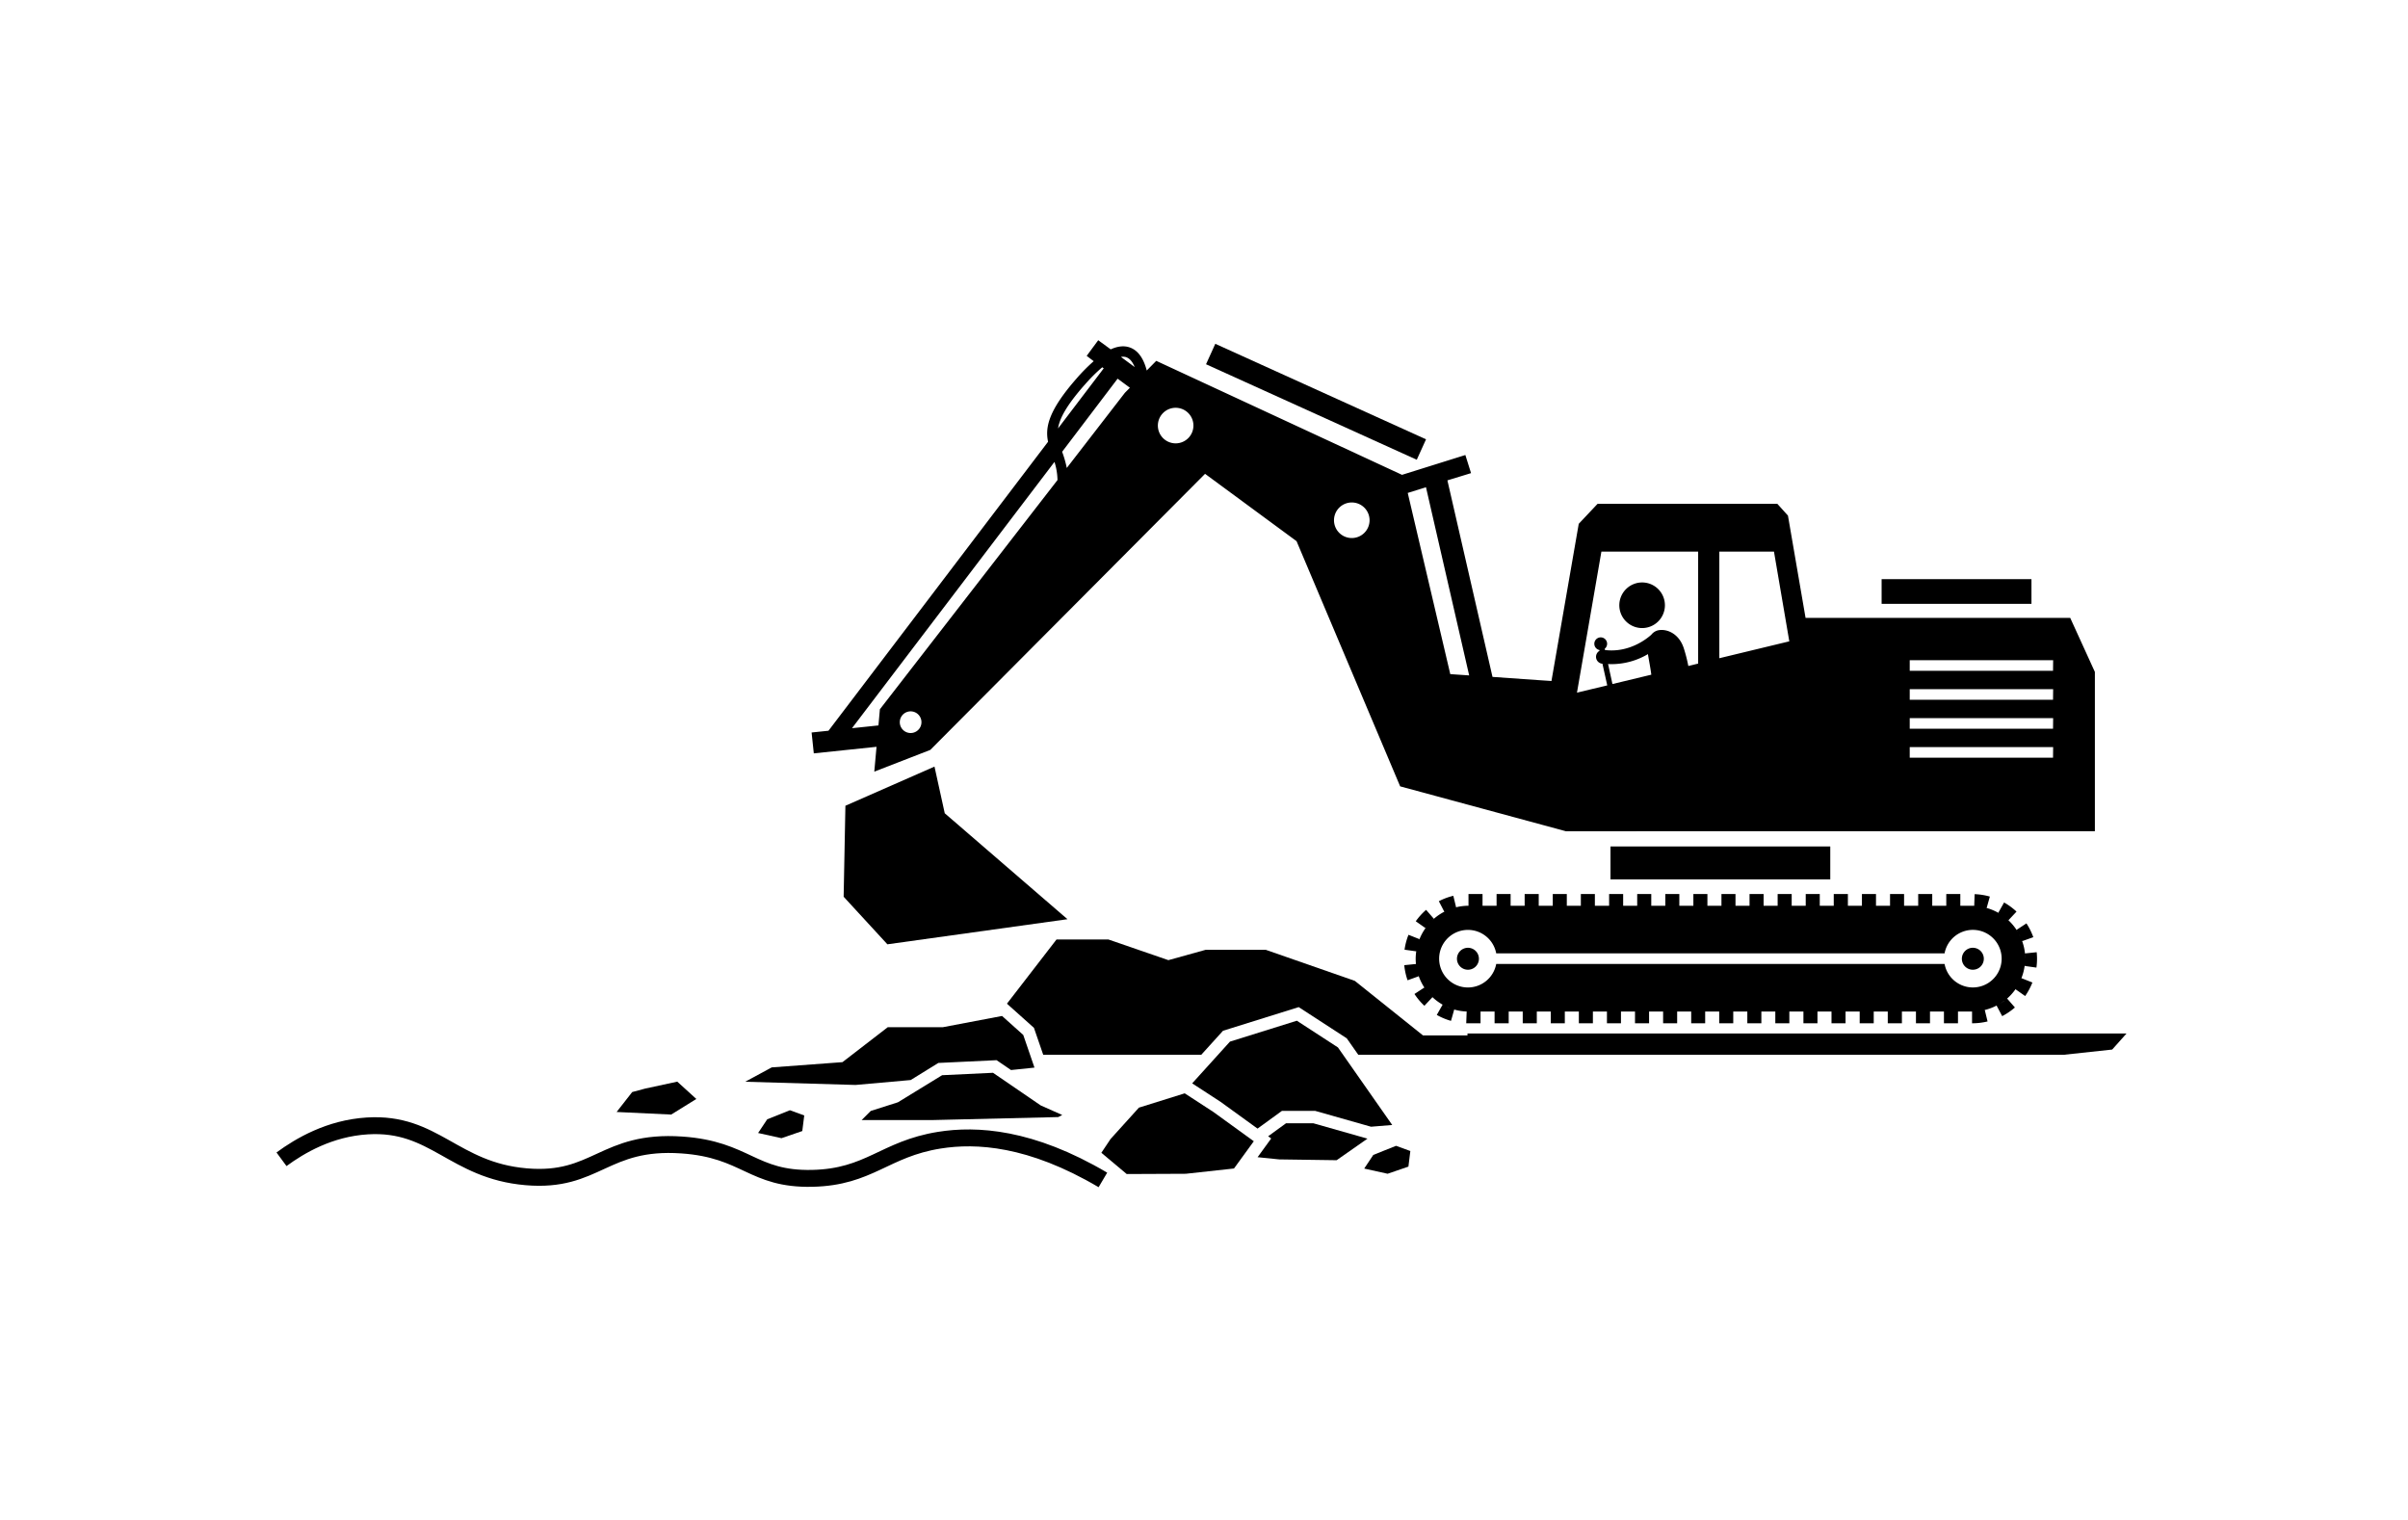
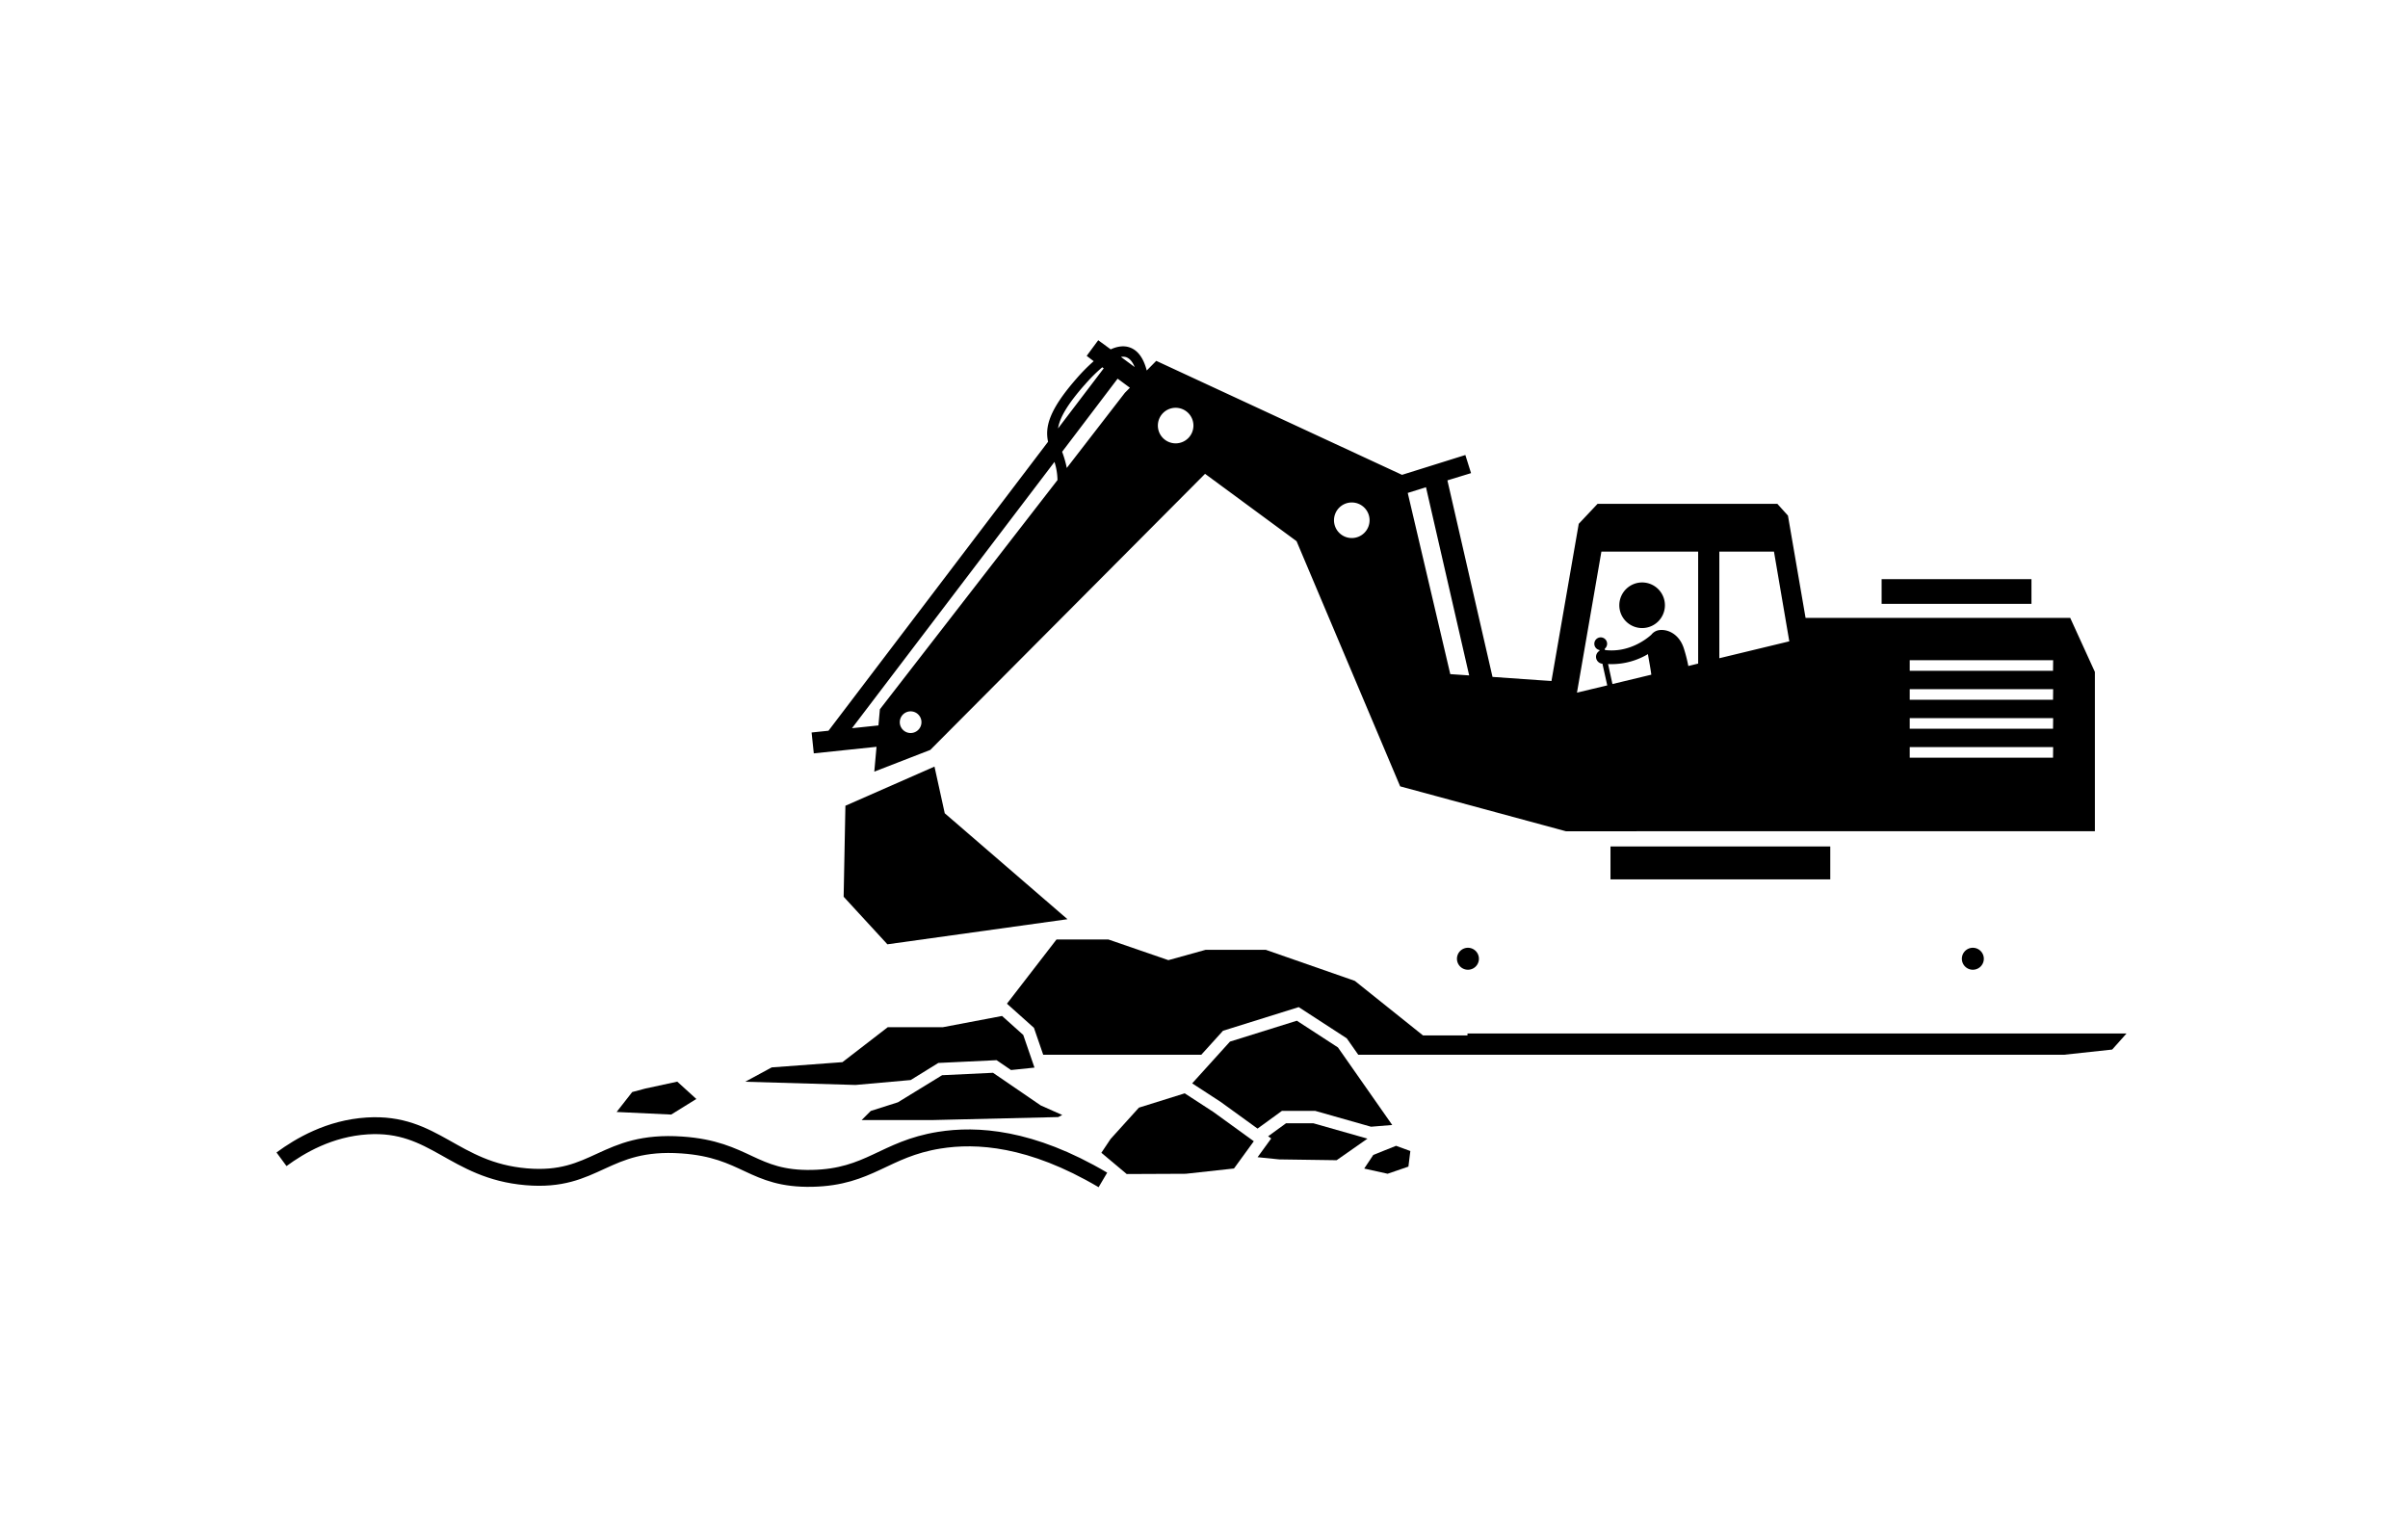
<svg xmlns="http://www.w3.org/2000/svg" viewBox="0 0 998 630">
  <defs>
    <style>.cls-1{fill:none;stroke:#000;stroke-miterlimit:10;stroke-width:7px;}</style>
  </defs>
  <g id="Layer_1" data-name="Layer 1">
    <g id="Layer_1-2" data-name="Layer 1">
      <polygon points="881.33 428.32 608.2 428.32 608.2 437.12 855.45 437.12 875.4 434.97 881.33 428.32" />
      <polygon points="267.41 451.14 262.02 452.58 255.56 460.84 278.18 461.91 288.6 455.45 280.7 448.27 267.41 451.14" />
-       <polygon points="317.97 463.89 314.2 469.55 323.89 471.7 332.51 468.74 333.32 462.28 327.39 460.12 317.97 463.89" />
      <polygon points="561.5 406.5 524.59 393.63 499.69 393.63 484.24 397.92 459.34 389.34 437.88 389.34 417.33 415.96 428.52 425.97 432.36 437.12 497.88 437.12 506.88 427.18 538.25 417.38 558.16 430.31 562.93 437.12 609 437.12 609 429.11 589.76 429.11 561.5 406.5" />
      <polygon points="554.51 434.09 537.48 423.02 509.76 431.68 494.1 448.98 505.8 456.59 521.19 467.73 531.3 460.38 545.07 460.38 568.22 466.95 577.01 466.23 554.51 434.09" />
      <polygon points="525.58 470.91 526.85 471.82 521.21 479.58 530.13 480.49 553.97 480.83 566.75 471.89 544.35 465.53 532.98 465.53 525.58 470.91" />
      <polygon points="502.88 460.83 491.01 453.11 472.03 459.04 460.28 472.03 456.46 477.75 466.97 486.56 491.44 486.45 511.43 484.26 519.64 472.97 502.88 460.83" />
      <polygon points="583.72 483.48 584.52 477.02 578.6 474.86 569.17 478.63 565.4 484.29 575.1 486.44 583.72 483.48" />
      <polygon points="424.09 428.92 415.3 421.05 390.75 425.71 367.93 425.71 349.16 440.19 319.85 442.36 308.85 448.31 354.59 449.64 377.44 447.6 388.89 440.52 413.04 439.37 419.02 443.46 428.74 442.45 424.09 428.92" />
      <polygon points="431.32 458.12 411.56 444.6 390.46 445.6 372.14 456.83 360.89 460.41 357.11 464.19 386.44 464.19 438.58 462.95 440.25 462.09 431.32 458.12" />
      <path d="M649,344.5,580.3,325.89,537.36,224.28l-37.92-27.91L385.56,310.79l-23.21,9,.93-10.29-26,2.72-.91-8.65,7-.73,91-119.76c-1.24-5.92.1-12.85,11.78-26.18a74.65,74.65,0,0,1,7.13-7.21l-2.9-2.21,4.78-6.48,5.18,3.79c3-1.39,5.73-1.63,8.12-.71,3.81,1.45,5.78,5.49,6.81,9.47l3.94-4,101.86,47.24,26.25-8.22,2.36,7.51-9.8,3,18.69,81.45L643,282.25l11.31-65.16,7.8-8.28h74.52l4.39,4.87,7.3,42.38H858l10.23,22.41v66ZM468.29,160.69l-5.09-3.76-23,30.3a43.56,43.56,0,0,1,1.93,6.71l24.08-31.15ZM377.4,303.79a4.49,4.49,0,1,0-4.48-4.5h0A4.49,4.49,0,0,0,377.4,303.79Zm-13.33-3.15.6-6.69,73.61-95a26.32,26.32,0,0,0-1.25-7.52L353.11,301.79Zm85.32-141c-7.41,8.45-10.22,13.74-10.88,17.91l18.93-24.89-.61-.45A66.92,66.92,0,0,0,449.39,159.67Zm17.54-11.56a4.58,4.58,0,0,0-2.35-.16l5.69,4.2C469.5,150.24,468.42,148.68,466.93,148.11ZM487.25,169a7.37,7.37,0,1,0,7.37,7.37h0A7.37,7.37,0,0,0,487.25,169ZM683,271.15a.09.09,0,0,1,0-.07A29.62,29.62,0,0,1,668,275.24a13.3,13.3,0,0,1-1.53-.06l1.81,8.31,16.11-3.88C684,276.53,683.38,273.61,683,271.15ZM552.88,215.61a7.37,7.37,0,1,0,7.37-7.37h0A7.37,7.37,0,0,0,552.88,215.61ZM591,201.92l-7.56,2.37,17.63,75.09,7.83.53Zm62.58,85.13,12.55-3-2-9h-.18a2.87,2.87,0,0,1-1-5.35l-.07-.31a2.65,2.65,0,1,1,2.19-.52l.11.52c10,1.24,17.36-4.66,19.22-6.35a5,5,0,0,1,2.7-1.79c3.6-.82,8.76,1.23,10.76,7.43a63.48,63.48,0,0,1,1.87,7.33l4.07-1V228.62H663.7Zm81.65-58.43H712.58v44.17l29-7Zm115.7,45H791.49V278h59.39Zm0,12H791.49V290h59.39Zm0,12H791.49V302h59.39Zm0,12H791.49V314h59.39Z" />
      <rect x="779.84" y="240.02" width="62.1" height="10.23" />
      <rect x="667.47" y="350.8" width="91.09" height="13.64" />
-       <rect x="540.78" y="118.57" width="9.3" height="95.89" transform="translate(168.62 594.57) rotate(-65.62)" />
      <polygon points="391.55 337.04 442.42 380.95 367.78 391.35 349.65 371.64 350.38 333.93 387.3 317.7 391.55 337.04" />
-       <path d="M583.37,406.26A27.24,27.24,0,0,1,582,400l4.85-.49h0a20.64,20.64,0,0,1-.12-2.22h0a22.05,22.05,0,0,1,.33-3.62,4.12,4.12,0,0,1-.12.59l-4.82-.67a26.45,26.45,0,0,1,1.63-6.18l4.53,1.8c-.1.24-.16.49-.25.73a22.28,22.28,0,0,1,3.34-6.06c-.19.25-.41.49-.6.74l-4-2.82a26.7,26.7,0,0,1,4.28-4.73l3.2,3.68c-.24.2-.44.44-.67.66a21.63,21.63,0,0,1,5.77-3.94c-.26.12-.52.21-.78.34l-2.24-4.32a26.29,26.29,0,0,1,6-2.24l1.15,4.73-.64.2a21.74,21.74,0,0,1,5.78-.81h0v-4.87h5.82v4.87h5.82v-4.87h5.82v4.87h5.82v-4.87h5.83v4.87h5.82v-4.87h5.82v4.87h5.82v-4.87H661v4.87h5.9v-4.87h5.82v4.87h5.82v-4.87h5.83v4.87h5.82v-4.87H696v4.87h5.82v-4.87h5.82v4.87h5.82v-4.87h5.82v4.87h5.82v-4.87h5.83v4.87h5.82v-4.87h5.82v4.87h5.82v-4.87h5.82v4.87H760v-4.87h5.86v4.87h5.82v-4.87h5.83v4.87h5.82v-4.87h5.82v4.87H795v-4.87h5.82v4.87h5.82v-4.87h5.82v4.87h5c.46,0,.91.05,1.36.07h-.6l.17-4.87a26.37,26.37,0,0,1,6.31,1l-1.32,4.69c-.22-.07-.44-.09-.67-.15a22,22,0,0,1,6.32,2.68c-.28-.17-.54-.37-.82-.53l2.39-4.24a26.87,26.87,0,0,1,5.15,3.78l-3.33,3.56c-.2-.19-.43-.35-.64-.54a22.57,22.57,0,0,1,4.5,5.38c-.17-.28-.31-.57-.49-.85l4.07-2.67a27.27,27.27,0,0,1,2.85,5.72l-4.59,1.63c-.07-.2-.18-.4-.26-.6a21.5,21.5,0,0,1,1.52,7.93h0a13.2,13.2,0,0,1-.1,2c.06-.67.1-1.34.1-2a15.62,15.62,0,0,0-.11-2.23l4.84-.5c.09.9.14,1.82.14,2.73A26.38,26.38,0,0,1,844,401l-4.82-.67v-.53a21.77,21.77,0,0,1-1.52,5.88c.05-.1.1-.2.14-.3l4.53,1.8a27.27,27.27,0,0,1-3,5.61l-4-2.81.2-.31a22.64,22.64,0,0,1-4,4.46c.11-.1.24-.18.35-.27l3.2,3.67a27,27,0,0,1-5.27,3.59l-2.32-4.37c.09,0,.17-.11.26-.15a22.19,22.19,0,0,1-5.53,2.06l.38-.07,1.15,4.73a26.5,26.5,0,0,1-6.34.76h-.09v-4.87h-5.83v4.87h-5.82v-4.87h-5.78v4.87h-5.82v-4.87h-5.82v4.87h-5.86v-4.87h-5.82v4.87h-5.82v-4.87h-5.86v4.87h-5.82v-4.87h-5.82v4.87h-5.82v-4.87H741.6v4.87h-5.82v-4.87H730v4.87h-5.82v-4.87h-5.83v4.87h-5.82v-4.87h-5.82v4.87h-5.79v-4.87h-5.82v4.87h-5.82v-4.87h-5.82v4.87h-5.83v-4.87h-5.82v4.87H666v-4.87h-5.82v4.87h-5.82v-4.87h-5.82v4.87h-5.82v-4.87h-5.79v4.87h-5.83v-4.87h-5.82v4.87h-5.85v-4.87h-5.82v4.87h-5.93l.18-4.86h.79a21.36,21.36,0,0,1-6.25-.93l.3.11-1.33,4.68a26.89,26.89,0,0,1-5.89-2.46l2.4-4.24.27.13a22.23,22.23,0,0,1-4.82-3.59c.12.11.22.25.34.36l-3.33,3.55a26.72,26.72,0,0,1-4.11-4.89l4.08-2.67c0,.08.12.15.17.23a21.62,21.62,0,0,1-2.61-5.33,1.33,1.33,0,0,0,.12.42ZM836.8,387.19c.18.35.35.71.51,1.07C837.15,387.9,837,387.54,836.8,387.19Zm.28,19.71a13.55,13.55,0,0,1-1,1.77A13.55,13.55,0,0,0,837.08,406.9ZM587.33,392.3c.08-.34.16-.68.26-1-.1.33-.18.66-.26,1Zm4.65-9.15c.29-.34.6-.68.91-1-.31.32-.62.64-.91,1Zm8.53-6.14c.35-.14.7-.27,1.06-.39-.36.17-.69.25-1.06.39Zm219.76-1.37,1,.14Zm9.61,3.72c.36.25.71.52,1.06.79-.35-.27-.7-.54-1.06-.79Zm.76,35.39a21.32,21.32,0,0,1-1.87,1.28,19.54,19.54,0,0,0,1.87-1.24Zm-10,4.24-.81.13Zm-219.71-1.2c-.44-.17-.88-.35-1.31-.54A7,7,0,0,0,600.93,417.79Zm7.45-8.55a11.93,11.93,0,0,0,11.73-9.75H805.93a11.93,11.93,0,1,0,0-4.38H620.11a11.93,11.93,0,1,0-11.73,14.13Zm-15.75,3a21,21,0,0,1-1.6-1.93,19.86,19.86,0,0,0,1.6,1.94Zm-5.43-10.33c.07.3.16.59.24.89-.08-.29-.17-.58-.24-.88Z" />
-       <path d="M817.65,392.79a4.55,4.55,0,1,1-4.55,4.55h0A4.55,4.55,0,0,1,817.65,392.79Z" />
+       <path d="M817.65,392.79a4.55,4.55,0,1,1-4.55,4.55A4.55,4.55,0,0,1,817.65,392.79Z" />
      <path d="M608.38,392.79a4.55,4.55,0,1,1-4.54,4.56v0A4.55,4.55,0,0,1,608.38,392.79Z" />
      <path d="M680.77,241.39a9.45,9.45,0,1,1-9.64,9.26A9.46,9.46,0,0,1,680.77,241.39Z" />
      <path class="cls-1" d="M116.67,480.44c7.63-5.61,19.92-12.86,35.55-13.82,27.91-1.73,35.66,18.47,65.85,21.07,29.11,2.5,32.18-15.41,64.53-13.17,26.7,1.84,29.17,14.35,54,13.83,23.76-.51,29.91-12.15,52.68-15.81,15.39-2.47,37.88-1.22,67.82,16.46" />
    </g>
  </g>
</svg>